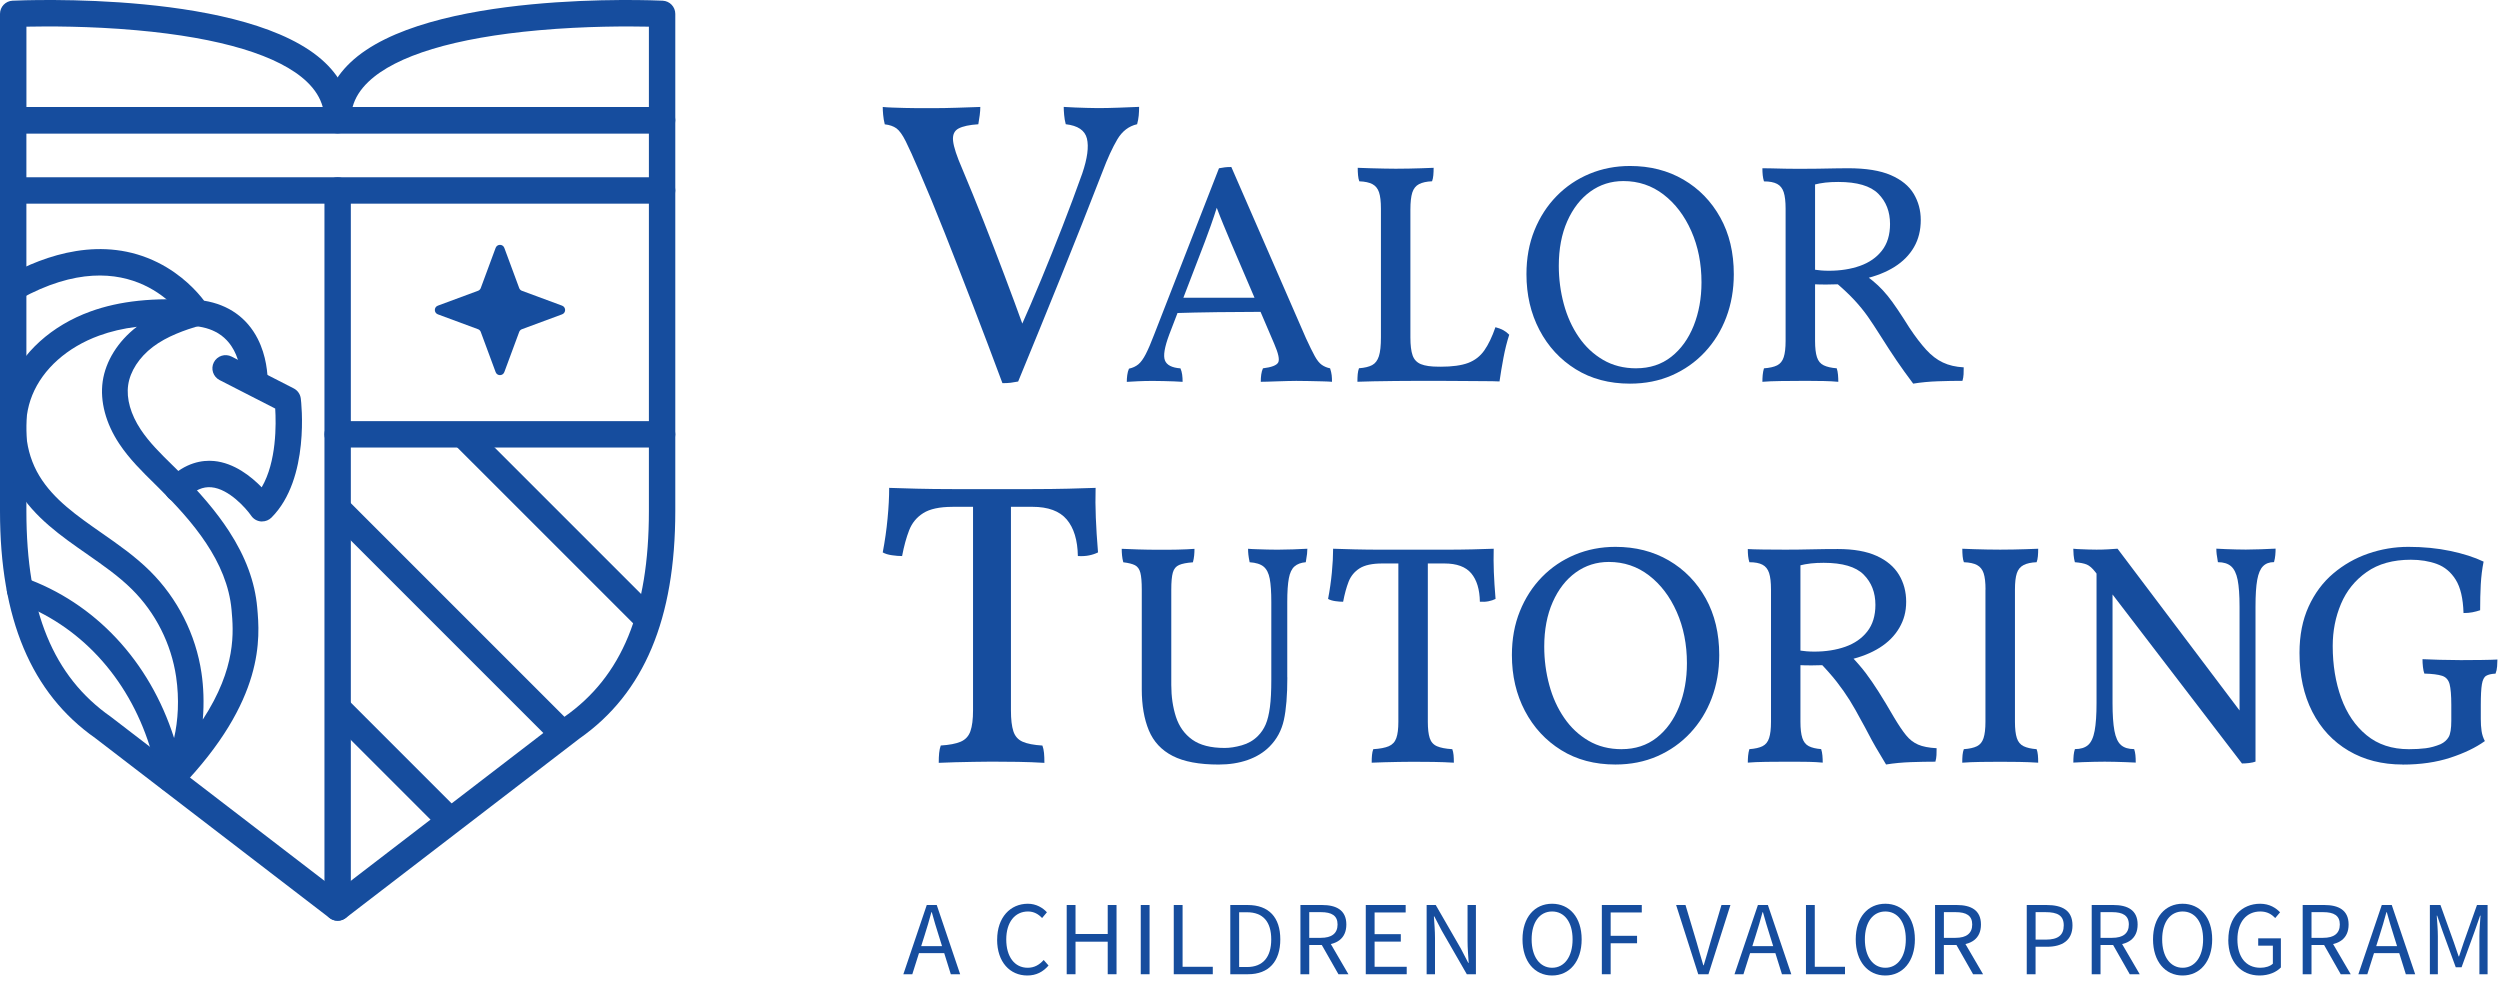
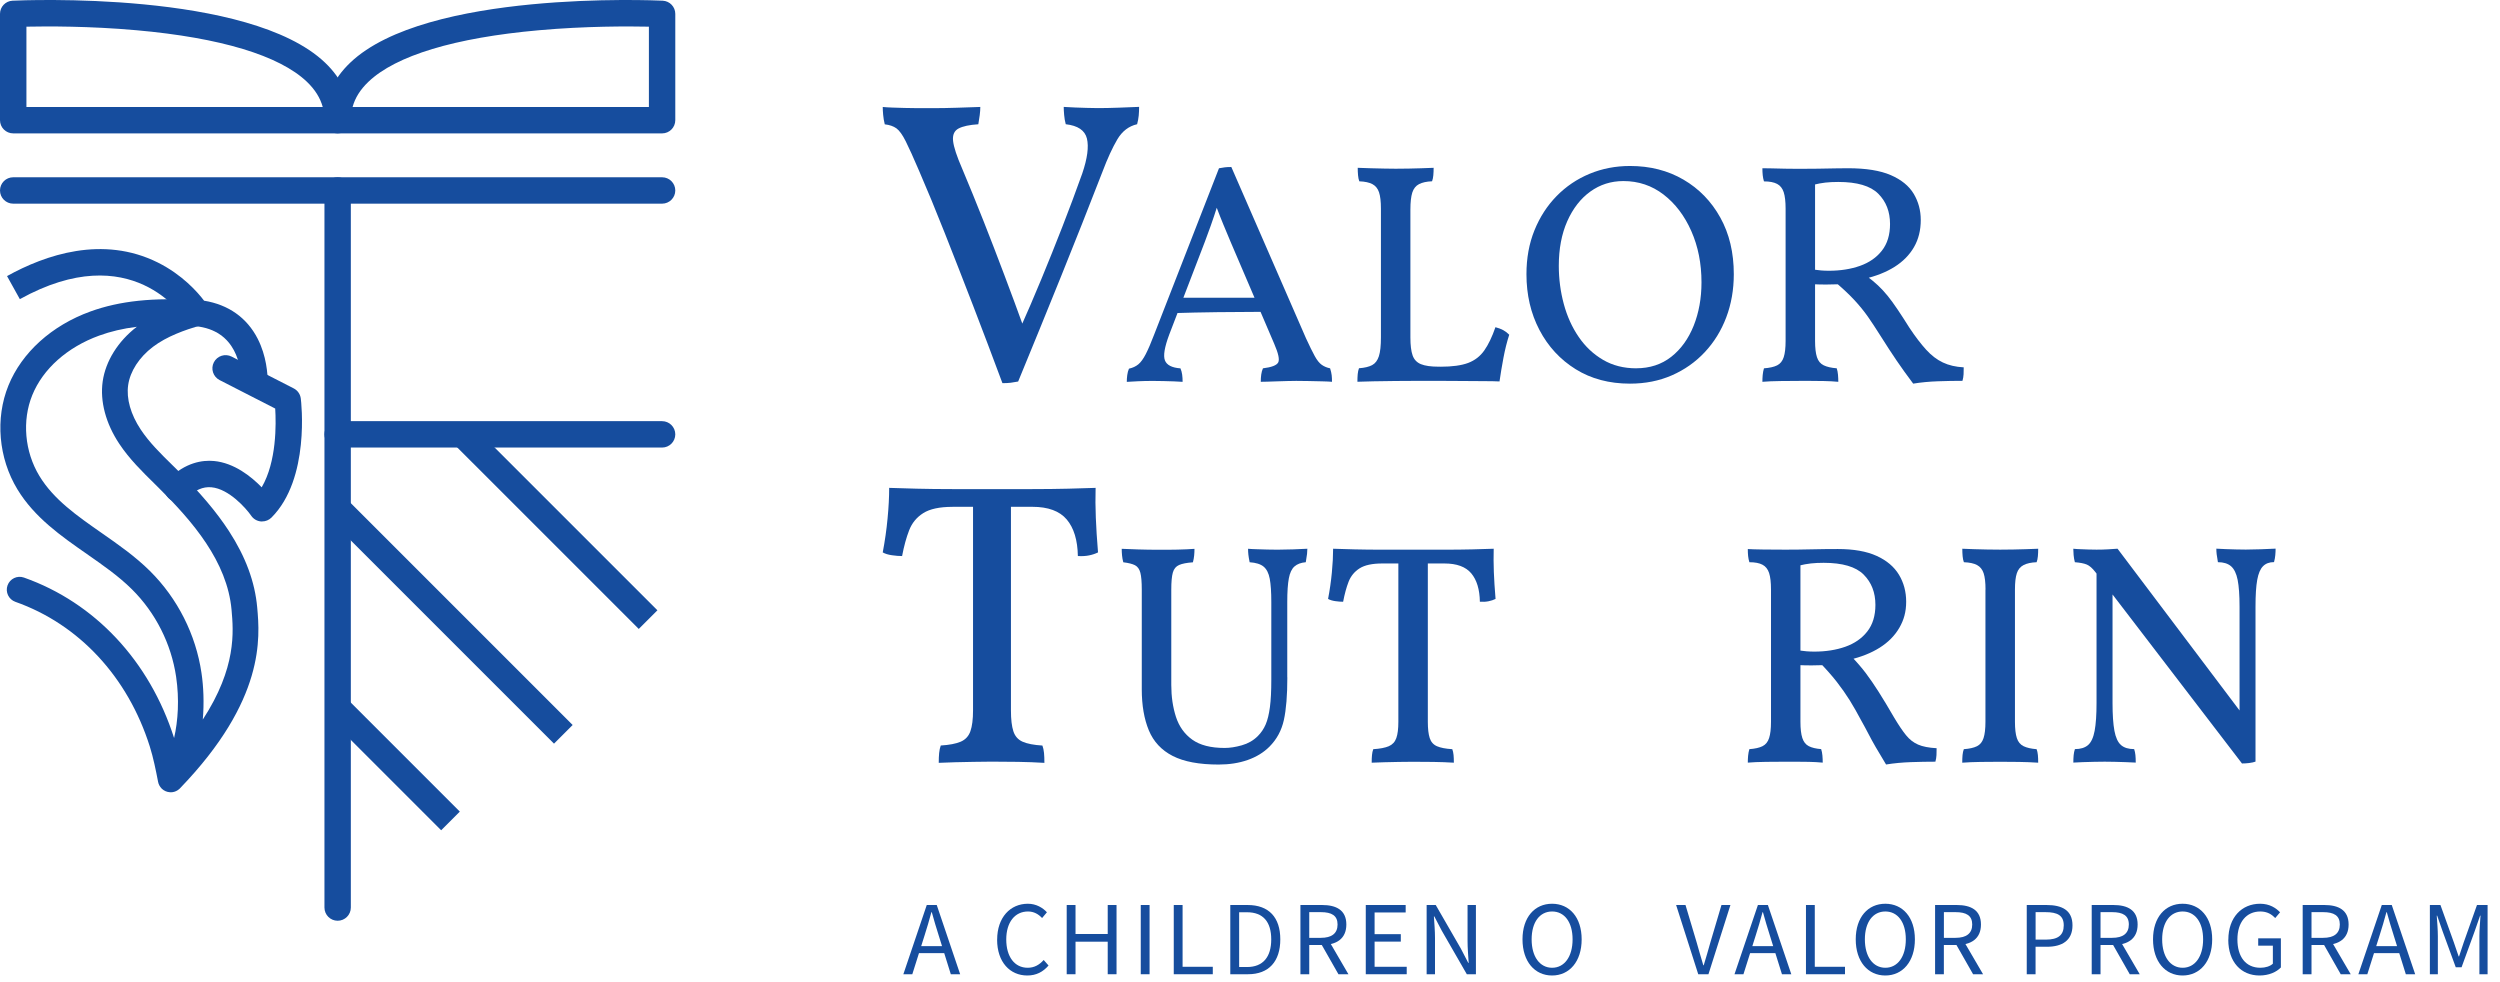
<svg xmlns="http://www.w3.org/2000/svg" width="275" height="108" viewBox="0 0 275 108" fill="none">
-   <path d="M37.141 101.282C36.829 101.282 36.517 101.182 36.255 100.982L10.495 81.204C3.434 76.246 0 68.072 0 56.222V13.221C0 12.42 0.651 11.77 1.451 11.77H72.83C73.631 11.77 74.282 12.42 74.282 13.221V56.222C74.282 68.072 70.848 76.246 63.787 81.204L38.026 100.982C37.765 101.182 37.453 101.282 37.141 101.282ZM2.903 14.672V56.222C2.903 67.221 5.852 74.413 12.189 78.844C12.208 78.856 12.224 78.867 12.239 78.883L37.141 98.002L62.043 78.883C62.043 78.883 62.077 78.856 62.093 78.844C68.426 74.409 71.379 67.221 71.379 56.222V14.672H2.903Z" fill="#164D9E" />
  <path d="M72.83 22.403H1.451C0.651 22.403 0 21.752 0 20.951C0 20.151 0.651 19.5 1.451 19.5H72.83C73.631 19.5 74.282 20.151 74.282 20.951C74.282 21.752 73.631 22.403 72.83 22.403Z" fill="#164D9E" />
  <path d="M72.83 14.673H37.141C36.34 14.673 35.69 14.022 35.69 13.221C35.69 10.815 36.644 8.686 38.527 6.892C46.87 -1.066 71.841 0.027 72.9 0.077C73.674 0.116 74.282 0.751 74.282 1.525V13.221C74.282 14.022 73.631 14.673 72.83 14.673ZM38.781 11.77H71.379V2.934C69.134 2.888 64.43 2.865 59.271 3.327C50.031 4.151 43.551 6.11 40.529 8.994C39.636 9.845 39.058 10.761 38.785 11.77H38.781Z" fill="#164D9E" />
  <path d="M37.141 14.672H1.451C0.651 14.672 0 14.021 0 13.221V1.524C0 0.751 0.608 0.111 1.382 0.077C2.441 0.027 27.412 -1.063 35.755 6.891C37.638 8.685 38.592 10.815 38.592 13.221C38.592 14.021 37.942 14.672 37.141 14.672ZM2.903 11.769H35.501C35.224 10.761 34.646 9.844 33.757 8.993C30.735 6.11 24.255 4.15 15.015 3.326C9.856 2.864 5.151 2.887 2.907 2.934V11.769H2.903Z" fill="#164D9E" />
  <path d="M37.141 101.282C36.34 101.282 35.69 100.631 35.69 99.83V20.951C35.69 20.151 36.34 19.5 37.141 19.5C37.942 19.5 38.592 20.151 38.592 20.951V99.83C38.592 100.631 37.942 101.282 37.141 101.282Z" fill="#164D9E" />
-   <path fill-rule="evenodd" clip-rule="evenodd" d="M55.475 27.266L57.111 31.686C57.161 31.824 57.273 31.936 57.411 31.986L61.831 33.622C62.274 33.788 62.274 34.415 61.831 34.577L57.411 36.213C57.273 36.263 57.161 36.375 57.111 36.513L55.475 40.933C55.309 41.376 54.682 41.376 54.52 40.933L52.884 36.513C52.834 36.375 52.722 36.263 52.583 36.213L48.164 34.577C47.721 34.411 47.721 33.784 48.164 33.622L52.583 31.986C52.722 31.936 52.834 31.824 52.884 31.686L54.52 27.266C54.685 26.823 55.313 26.823 55.475 27.266Z" fill="#164D9E" />
  <path d="M72.83 49.231H37.141C36.34 49.231 35.69 48.58 35.69 47.78C35.69 46.979 36.34 46.328 37.141 46.328H72.83C73.631 46.328 74.282 46.979 74.282 47.78C74.282 48.58 73.631 49.231 72.83 49.231Z" fill="#164D9E" />
  <path d="M38.168 76.865L36.115 78.918L48.527 91.329L50.579 89.277L38.168 76.865Z" fill="#164D9E" />
  <path d="M38.167 54.924L36.114 56.977L60.94 81.802L62.992 79.749L38.167 54.924Z" fill="#164D9E" />
  <path d="M51.936 46.752L49.883 48.805L70.263 69.184L72.316 67.132L51.936 46.752Z" fill="#164D9E" />
  <path d="M28.833 57.365C28.79 57.365 28.744 57.365 28.698 57.358C28.267 57.319 27.878 57.088 27.635 56.734C27.073 55.922 25.187 53.773 23.254 53.6C22.322 53.516 21.448 53.901 20.574 54.778C20.009 55.344 19.088 55.344 18.522 54.778C17.956 54.212 17.956 53.292 18.522 52.726C20.397 50.851 22.28 50.597 23.531 50.709C25.764 50.917 27.631 52.414 28.787 53.604C30.438 50.782 30.377 46.628 30.273 44.941L24.155 41.808C23.443 41.442 23.158 40.568 23.523 39.856C23.889 39.143 24.763 38.862 25.476 39.224L32.309 42.724C32.737 42.943 33.029 43.359 33.087 43.837C33.133 44.195 34.13 52.665 29.861 56.934C29.587 57.208 29.218 57.358 28.833 57.358V57.365Z" fill="#164D9E" />
  <path d="M29.449 42.158H26.546C26.546 40.414 26.061 36.325 21.487 35.878L20.771 35.809L20.393 35.193C20.163 34.824 14.492 26.076 2.183 32.906L0.774 30.369C4.997 28.024 11.304 25.864 17.356 28.875C20.043 30.215 21.722 32.117 22.449 33.076C25.133 33.514 27.162 34.95 28.344 37.257C29.314 39.155 29.453 41.138 29.453 42.154L29.449 42.158Z" fill="#164D9E" />
  <path d="M18.776 87.148C18.738 87.148 18.699 87.148 18.665 87.144C18.361 87.121 18.06 86.998 17.818 86.775C17.806 86.763 17.795 86.752 17.783 86.74C17.571 86.528 17.437 86.263 17.387 85.99C17.148 84.75 16.863 83.329 16.478 82.116C14.068 74.466 8.678 68.665 1.69 66.201C0.955 65.939 0.566 65.134 0.828 64.395C1.089 63.66 1.894 63.271 2.633 63.532C10.441 66.289 16.455 72.719 19.15 81.185C19.585 79.275 19.739 76.946 19.373 74.443C18.838 70.82 17.113 67.402 14.511 64.822C13.059 63.382 11.357 62.197 9.552 60.938C6.722 58.966 3.8 56.93 1.917 53.83C-0.166 50.4 -0.543 46.023 0.928 42.404C2.402 38.777 5.686 35.809 9.941 34.265C13.167 33.094 16.909 32.702 21.722 33.029C22.403 33.075 22.954 33.602 23.031 34.284C23.108 34.965 22.684 35.601 22.03 35.797C20.32 36.305 18.364 36.987 16.824 38.153C15.311 39.3 14.318 40.833 14.099 42.354C13.883 43.847 14.376 45.588 15.481 47.251C16.428 48.675 17.668 49.896 18.984 51.185C19.142 51.34 19.3 51.497 19.458 51.651C21.995 54.158 23.812 56.31 25.183 58.416C27.027 61.257 28.043 64.014 28.294 66.832C28.586 70.124 29.195 76.973 19.8 86.713C19.773 86.74 19.747 86.767 19.716 86.794C19.496 86.99 19.231 87.106 18.957 87.141C18.896 87.148 18.834 87.152 18.773 87.152L18.776 87.148ZM15.042 35.947C13.529 36.136 12.166 36.459 10.907 36.917C7.403 38.192 4.724 40.575 3.55 43.466C2.41 46.273 2.71 49.68 4.335 52.36C5.906 54.947 8.462 56.73 11.165 58.616C12.986 59.886 14.873 61.199 16.497 62.812C19.531 65.819 21.544 69.804 22.164 74.031C22.384 75.51 22.465 77.304 22.307 79.152C26.034 73.431 25.683 69.469 25.471 67.086C24.998 61.765 21.16 57.319 17.463 53.669C17.309 53.515 17.152 53.361 16.998 53.207C15.639 51.871 14.229 50.489 13.121 48.818C11.631 46.577 10.984 44.14 11.296 41.953C11.615 39.724 12.974 37.545 15.038 35.955L15.042 35.947Z" fill="#164D9E" />
  <path d="M110.272 42.159C109.205 39.291 108.135 36.458 107.057 33.662C105.979 30.867 104.936 28.199 103.931 25.654C102.926 23.11 101.979 20.819 101.094 18.778C100.474 17.331 99.985 16.249 99.63 15.54C99.276 14.832 98.934 14.358 98.61 14.12C98.283 13.885 97.856 13.735 97.324 13.677C97.236 13.323 97.178 12.976 97.147 12.634C97.117 12.295 97.101 12.006 97.101 11.767C97.397 11.798 97.752 11.818 98.168 11.833C98.583 11.848 99.034 11.864 99.519 11.875C100.008 11.891 100.501 11.898 101.005 11.898H102.468C103.415 11.898 104.339 11.883 105.24 11.852C106.141 11.821 107.007 11.794 107.835 11.764C107.835 12.029 107.812 12.333 107.769 12.672C107.727 13.011 107.673 13.346 107.615 13.669C106.641 13.731 105.914 13.885 105.44 14.135C104.967 14.385 104.766 14.844 104.84 15.51C104.913 16.176 105.244 17.188 105.837 18.547C106.634 20.442 107.419 22.363 108.189 24.315C108.959 26.267 109.721 28.242 110.472 30.236C111.227 32.234 111.989 34.294 112.755 36.423H112.089C112.948 34.502 113.768 32.592 114.549 30.702C115.331 28.811 116.101 26.894 116.855 24.957C117.61 23.021 118.342 21.061 119.05 19.079C119.612 17.423 119.781 16.145 119.562 15.24C119.339 14.339 118.565 13.816 117.233 13.665C117.144 13.342 117.086 12.999 117.056 12.645C117.025 12.291 117.009 11.995 117.009 11.76C117.452 11.79 117.876 11.81 118.272 11.825C118.673 11.841 119.077 11.856 119.493 11.867C119.905 11.883 120.336 11.891 120.779 11.891C121.46 11.891 122.218 11.875 123.062 11.844C123.905 11.814 124.652 11.787 125.302 11.756C125.302 12.083 125.287 12.399 125.26 12.711C125.229 13.023 125.171 13.338 125.083 13.665C124.167 13.873 123.443 14.428 122.908 15.329C122.376 16.23 121.826 17.419 121.268 18.901C119.789 22.717 118.272 26.548 116.721 30.39C115.169 34.236 113.594 38.094 111.997 41.967C111.7 42.025 111.427 42.071 111.177 42.102C110.926 42.132 110.622 42.148 110.268 42.148L110.272 42.159Z" fill="#164D9E" />
  <path d="M135.443 18.363L143.655 37.201C144.048 38.052 144.367 38.707 144.622 39.169C144.876 39.631 145.134 39.95 145.399 40.135C145.665 40.32 145.969 40.447 146.312 40.516C146.404 40.816 146.462 41.067 146.485 41.275C146.508 41.483 146.52 41.725 146.52 41.998C146.289 41.975 145.934 41.96 145.449 41.948C144.964 41.937 144.46 41.925 143.932 41.914C143.401 41.902 142.954 41.898 142.585 41.898C142.308 41.898 141.988 41.902 141.619 41.914C141.249 41.925 140.872 41.937 140.479 41.948C140.086 41.96 139.736 41.971 139.428 41.983C139.116 41.995 138.87 41.998 138.685 41.998C138.685 41.721 138.7 41.459 138.735 41.205C138.77 40.951 138.831 40.724 138.924 40.516C139.867 40.401 140.425 40.189 140.598 39.877C140.772 39.565 140.625 38.884 140.167 37.825L135.37 26.614C135.07 25.902 134.808 25.266 134.577 24.716C134.346 24.165 134.073 23.465 133.749 22.61H133.922C133.645 23.484 133.399 24.227 133.179 24.835C132.96 25.443 132.748 26.025 132.54 26.579L128.606 36.828C128.101 38.187 127.943 39.123 128.14 39.638C128.336 40.154 128.906 40.451 129.849 40.52C129.941 40.728 130.003 40.959 130.038 41.209C130.072 41.463 130.088 41.725 130.088 42.002C129.834 41.979 129.526 41.964 129.156 41.952C128.786 41.941 128.401 41.929 128.001 41.918C127.597 41.906 127.2 41.902 126.811 41.902C126.238 41.902 125.695 41.914 125.191 41.937C124.686 41.96 124.27 41.983 123.947 42.006C123.947 41.775 123.962 41.529 123.997 41.263C124.032 40.997 124.093 40.763 124.186 40.555C124.602 40.462 124.944 40.301 125.221 40.073C125.499 39.842 125.768 39.469 126.034 38.953C126.299 38.437 126.604 37.729 126.946 36.832L134.088 18.51C134.319 18.463 134.531 18.429 134.727 18.406C134.923 18.383 135.158 18.371 135.435 18.371L135.443 18.363ZM138.585 32.751L138.897 34.302C137.357 34.302 135.705 34.314 133.945 34.337C132.186 34.36 130.592 34.395 129.168 34.441L129.718 32.751H138.585Z" fill="#164D9E" />
  <path d="M158.458 40.339C159.744 40.339 160.757 40.2 161.496 39.923C162.231 39.645 162.824 39.187 163.275 38.544C163.725 37.901 164.133 37.051 164.499 35.992C164.846 36.084 165.13 36.192 165.361 36.319C165.592 36.446 165.812 36.612 166.016 36.82C165.762 37.601 165.55 38.452 165.377 39.372C165.204 40.292 165.061 41.155 164.946 41.959C164.507 41.936 163.929 41.925 163.202 41.925C162.474 41.925 161.685 41.917 160.822 41.909C159.96 41.898 159.101 41.894 158.251 41.894H156.025C155.186 41.894 154.335 41.898 153.473 41.909C152.61 41.921 151.809 41.932 151.074 41.944C150.339 41.956 149.75 41.971 149.315 41.994C149.315 41.671 149.326 41.39 149.349 41.147C149.372 40.904 149.419 40.693 149.488 40.508C150.108 40.462 150.593 40.346 150.936 40.161C151.282 39.977 151.528 39.649 151.679 39.18C151.829 38.71 151.902 38.025 151.902 37.128V22.948C151.902 22.166 151.833 21.57 151.694 21.154C151.555 20.738 151.313 20.442 150.97 20.257C150.624 20.072 150.142 19.968 149.523 19.945C149.453 19.76 149.407 19.537 149.384 19.271C149.361 19.006 149.349 18.736 149.349 18.459C149.807 18.482 150.296 18.501 150.816 18.509C151.332 18.521 151.833 18.532 152.318 18.544C152.799 18.555 153.203 18.559 153.527 18.559C154.031 18.559 154.516 18.555 154.974 18.544C155.432 18.532 155.887 18.521 156.337 18.509C156.788 18.497 157.238 18.482 157.7 18.459C157.7 18.759 157.688 19.033 157.665 19.287C157.642 19.541 157.596 19.756 157.527 19.941C156.93 19.964 156.453 20.068 156.095 20.253C155.737 20.438 155.49 20.75 155.351 21.185C155.213 21.624 155.144 22.244 155.144 23.048V37.124C155.144 37.975 155.224 38.629 155.386 39.091C155.548 39.553 155.852 39.873 156.299 40.057C156.749 40.242 157.396 40.335 158.247 40.335H158.455L158.458 40.339Z" fill="#164D9E" />
  <path d="M179.295 42.201C177.019 42.201 175.029 41.673 173.327 40.615C171.625 39.556 170.297 38.12 169.342 36.303C168.388 34.486 167.91 32.437 167.91 30.162C167.91 28.391 168.203 26.782 168.792 25.33C169.381 23.879 170.189 22.628 171.225 21.569C172.261 20.51 173.47 19.694 174.848 19.12C176.226 18.547 177.712 18.258 179.298 18.258C181.508 18.258 183.468 18.758 185.181 19.759C186.895 20.76 188.246 22.15 189.235 23.933C190.225 25.715 190.718 27.79 190.718 30.162C190.718 31.864 190.44 33.446 189.89 34.905C189.339 36.364 188.55 37.643 187.526 38.736C186.502 39.829 185.293 40.68 183.903 41.288C182.509 41.897 180.977 42.201 179.298 42.201H179.295ZM179.988 40.511C181.481 40.511 182.763 40.091 183.834 39.252C184.904 38.413 185.724 37.273 186.302 35.837C186.875 34.401 187.164 32.807 187.164 31.059C187.164 28.988 186.791 27.109 186.044 25.419C185.297 23.729 184.277 22.389 182.991 21.399C181.701 20.41 180.23 19.917 178.575 19.917C177.216 19.917 176.003 20.302 174.936 21.072C173.866 21.842 173.023 22.932 172.399 24.333C171.779 25.735 171.468 27.371 171.468 29.234C171.468 30.682 171.652 32.087 172.018 33.442C172.384 34.801 172.931 36.006 173.658 37.065C174.382 38.124 175.275 38.963 176.334 39.583C177.393 40.203 178.609 40.515 179.991 40.515L179.988 40.511Z" fill="#164D9E" />
  <path d="M210.453 42.203C209.764 41.282 209.159 40.443 208.643 39.685C208.127 38.926 207.511 37.983 206.799 36.855C206.337 36.12 205.894 35.446 205.471 34.838C205.043 34.229 204.535 33.602 203.935 32.959C203.338 32.316 202.568 31.604 201.625 30.818L202.522 31.265C201.925 31.288 201.371 31.299 200.866 31.299C200.362 31.299 199.877 31.288 199.419 31.265V29.644C199.742 29.69 200.038 29.725 200.316 29.748C200.593 29.771 200.878 29.782 201.178 29.782C202.441 29.782 203.58 29.605 204.593 29.247C205.606 28.889 206.41 28.335 207.007 27.573C207.604 26.814 207.904 25.836 207.904 24.639C207.904 23.284 207.473 22.171 206.61 21.309C205.748 20.446 204.281 20.015 202.21 20.015C201.679 20.015 201.209 20.038 200.797 20.084C200.381 20.131 199.946 20.211 199.484 20.327L199.657 19.672V37.51C199.657 38.268 199.727 38.861 199.865 39.288C200.004 39.715 200.25 40.012 200.608 40.185C200.966 40.358 201.44 40.466 202.04 40.513C202.11 40.72 202.156 40.955 202.179 41.221C202.202 41.486 202.214 41.745 202.214 41.999C201.709 41.952 201.186 41.925 200.643 41.914C200.104 41.902 199.603 41.898 199.141 41.898H198.002C197.405 41.898 196.697 41.902 195.88 41.914C195.064 41.925 194.39 41.952 193.863 41.999C193.863 41.745 193.875 41.494 193.898 41.24C193.921 40.986 193.967 40.747 194.036 40.516C194.656 40.47 195.141 40.362 195.484 40.189C195.83 40.016 196.069 39.719 196.208 39.292C196.346 38.868 196.416 38.276 196.416 37.513V22.953C196.416 22.171 196.346 21.567 196.208 21.143C196.069 20.72 195.827 20.412 195.484 20.231C195.137 20.046 194.656 19.953 194.036 19.953C193.967 19.723 193.921 19.495 193.898 19.264C193.875 19.033 193.863 18.783 193.863 18.506C194.094 18.506 194.433 18.514 194.879 18.521C195.33 18.533 195.823 18.544 196.362 18.556C196.901 18.567 197.401 18.571 197.863 18.571C198.529 18.571 199.218 18.567 199.934 18.556C200.647 18.544 201.301 18.533 201.902 18.521C202.499 18.51 202.961 18.506 203.28 18.506C205.259 18.506 206.826 18.76 207.989 19.264C209.151 19.769 209.991 20.454 210.507 21.316C211.022 22.179 211.284 23.137 211.284 24.196C211.284 25.324 211.038 26.317 210.541 27.18C210.045 28.042 209.332 28.766 208.401 29.355C207.469 29.94 206.349 30.383 205.036 30.683L205.209 30.268C205.736 30.66 206.191 31.034 206.572 31.388C206.953 31.746 207.307 32.131 207.642 32.543C207.977 32.959 208.331 33.444 208.712 34.01C209.094 34.572 209.536 35.257 210.041 36.062C210.684 37.028 211.296 37.829 211.869 38.46C212.443 39.092 213.059 39.565 213.714 39.873C214.368 40.185 215.134 40.362 216.008 40.408C216.008 40.686 216.004 40.94 215.993 41.167C215.981 41.398 215.943 41.641 215.873 41.891C215.023 41.891 214.118 41.906 213.167 41.941C212.212 41.975 211.307 42.06 210.46 42.199L210.453 42.203Z" fill="#164D9E" />
  <path d="M104.774 55.753C103.353 55.753 102.283 55.984 101.559 56.442C100.836 56.9 100.316 57.528 100.008 58.328C99.696 59.125 99.438 60.072 99.23 61.166C98.903 61.166 98.533 61.139 98.121 61.077C97.706 61.02 97.367 60.916 97.101 60.765C97.336 59.522 97.517 58.282 97.632 57.039C97.752 55.795 97.809 54.675 97.809 53.666C98.637 53.697 99.65 53.724 100.847 53.755C102.044 53.785 103.346 53.801 104.751 53.801H113.533C114.965 53.801 116.289 53.785 117.502 53.755C118.715 53.724 119.72 53.697 120.517 53.666C120.486 54.733 120.494 55.826 120.54 56.95C120.582 58.074 120.667 59.345 120.782 60.765C120.486 60.912 120.155 61.023 119.785 61.096C119.416 61.17 119.008 61.193 118.565 61.162C118.534 59.418 118.13 58.078 117.344 57.146C116.559 56.215 115.296 55.749 113.552 55.749H104.77L104.774 55.753ZM107.034 54.998H111.204V78.152C111.204 79.126 111.292 79.888 111.469 80.435C111.646 80.982 111.985 81.367 112.49 81.59C112.994 81.813 113.718 81.952 114.665 82.01C114.753 82.248 114.811 82.518 114.842 82.83C114.873 83.142 114.884 83.504 114.884 83.915C113.937 83.858 112.971 83.819 111.977 83.804C110.988 83.788 110.018 83.781 109.071 83.781C108.451 83.781 107.793 83.788 107.096 83.804C106.399 83.819 105.729 83.835 105.078 83.846C104.428 83.862 103.819 83.885 103.261 83.912C103.261 83.5 103.276 83.134 103.307 82.826C103.338 82.514 103.396 82.241 103.484 82.006C104.431 81.948 105.163 81.806 105.679 81.586C106.195 81.363 106.553 80.982 106.745 80.431C106.938 79.885 107.034 79.122 107.034 78.148V54.994V54.998Z" fill="#164D9E" />
  <path d="M141.607 74.506C141.607 76.485 141.48 78.048 141.226 79.199C140.972 80.35 140.444 81.328 139.64 82.133C138.997 82.776 138.196 83.265 137.241 83.6C136.286 83.935 135.224 84.1 134.05 84.1C131.909 84.1 130.227 83.785 128.995 83.153C127.763 82.522 126.889 81.582 126.373 80.343C125.857 79.099 125.595 77.594 125.595 75.823V64.85C125.595 64.023 125.545 63.407 125.441 63.006C125.337 62.606 125.141 62.329 124.856 62.178C124.567 62.028 124.136 61.921 123.562 61.851C123.493 61.597 123.447 61.347 123.424 61.093C123.4 60.839 123.389 60.6 123.389 60.369C123.847 60.392 124.452 60.415 125.198 60.438C125.945 60.461 126.677 60.473 127.389 60.473H128.459C128.825 60.473 129.183 60.469 129.53 60.458C129.876 60.446 130.207 60.434 130.531 60.423C130.854 60.411 131.139 60.396 131.393 60.373C131.393 60.604 131.382 60.846 131.358 61.097C131.335 61.351 131.289 61.601 131.22 61.855C130.554 61.901 130.046 61.998 129.703 62.148C129.356 62.298 129.129 62.575 129.014 62.975C128.898 63.38 128.841 64.003 128.841 64.854V75.342C128.841 76.631 129.014 77.802 129.356 78.861C129.703 79.919 130.3 80.755 131.151 81.363C132.001 81.971 133.187 82.275 134.704 82.275C135.278 82.275 135.913 82.179 136.602 81.983C137.291 81.787 137.88 81.448 138.362 80.966C138.727 80.601 139.016 80.173 139.224 79.688C139.432 79.207 139.586 78.572 139.69 77.79C139.794 77.009 139.844 76.008 139.844 74.787V66.229C139.844 65.124 139.786 64.269 139.671 63.657C139.555 63.049 139.332 62.606 138.997 62.329C138.662 62.051 138.15 61.894 137.461 61.847C137.391 61.501 137.345 61.228 137.322 61.02C137.299 60.812 137.287 60.596 137.287 60.365C137.565 60.388 137.884 60.407 138.254 60.415C138.62 60.427 139.008 60.438 139.409 60.45C139.809 60.461 140.186 60.465 140.529 60.465C141.057 60.465 141.626 60.454 142.239 60.431C142.847 60.407 143.37 60.384 143.809 60.361C143.809 60.523 143.798 60.712 143.775 60.931C143.752 61.151 143.705 61.455 143.636 61.844C143.105 61.89 142.693 62.044 142.393 62.309C142.092 62.575 141.884 63.01 141.773 63.618C141.657 64.227 141.599 65.097 141.599 66.225V74.506H141.607Z" fill="#164D9E" />
  <path d="M152.06 61.982C150.955 61.982 150.123 62.159 149.557 62.517C148.995 62.875 148.591 63.364 148.348 63.984C148.106 64.604 147.906 65.343 147.744 66.194C147.49 66.194 147.205 66.171 146.881 66.125C146.558 66.079 146.296 65.998 146.088 65.882C146.273 64.916 146.412 63.95 146.504 62.983C146.597 62.017 146.643 61.143 146.643 60.361C147.286 60.384 148.075 60.407 149.007 60.431C149.938 60.454 150.951 60.465 152.044 60.465H158.874C159.991 60.465 161.019 60.454 161.962 60.431C162.905 60.407 163.687 60.384 164.307 60.361C164.283 61.189 164.291 62.04 164.322 62.914C164.357 63.788 164.418 64.777 164.511 65.882C164.28 65.998 164.022 66.082 163.733 66.14C163.444 66.198 163.128 66.213 162.786 66.19C162.763 64.835 162.447 63.792 161.839 63.068C161.23 62.344 160.245 61.982 158.89 61.982H152.06ZM153.819 61.397H157.061V79.407C157.061 80.166 157.13 80.759 157.269 81.186C157.407 81.613 157.669 81.91 158.062 82.083C158.451 82.256 159.017 82.364 159.752 82.41C159.821 82.595 159.868 82.807 159.891 83.049C159.914 83.292 159.925 83.573 159.925 83.896C159.19 83.85 158.435 83.823 157.665 83.812C156.895 83.8 156.141 83.796 155.405 83.796C154.924 83.796 154.408 83.8 153.869 83.812C153.33 83.823 152.807 83.835 152.298 83.846C151.794 83.858 151.321 83.873 150.885 83.896C150.885 83.573 150.897 83.292 150.92 83.049C150.943 82.807 150.989 82.595 151.059 82.41C151.794 82.364 152.364 82.256 152.768 82.083C153.169 81.91 153.446 81.613 153.596 81.186C153.746 80.763 153.819 80.17 153.819 79.407V61.397Z" fill="#164D9E" />
-   <path d="M177.693 84.097C175.418 84.097 173.427 83.57 171.726 82.511C170.024 81.453 168.696 80.016 167.741 78.199C166.786 76.382 166.309 74.334 166.309 72.058C166.309 70.287 166.601 68.678 167.19 67.227C167.775 65.779 168.588 64.524 169.623 63.465C170.659 62.407 171.868 61.59 173.246 61.017C174.625 60.443 176.111 60.154 177.697 60.154C179.907 60.154 181.866 60.655 183.58 61.656C185.293 62.657 186.644 64.047 187.634 65.829C188.623 67.612 189.116 69.687 189.116 72.058C189.116 73.76 188.839 75.343 188.288 76.802C187.738 78.261 186.948 79.539 185.924 80.632C184.9 81.726 183.691 82.577 182.301 83.185C180.908 83.793 179.375 84.097 177.697 84.097H177.693ZM178.386 82.407C179.88 82.407 181.162 81.988 182.232 81.148C183.302 80.309 184.123 79.169 184.7 77.733C185.274 76.297 185.562 74.703 185.562 72.956C185.562 70.884 185.189 69.005 184.442 67.315C183.695 65.625 182.675 64.285 181.389 63.296C180.099 62.306 178.629 61.814 176.973 61.814C175.614 61.814 174.401 62.199 173.335 62.969C172.265 63.739 171.421 64.828 170.798 66.23C170.178 67.631 169.866 69.267 169.866 71.131C169.866 72.578 170.051 73.984 170.417 75.339C170.782 76.698 171.329 77.903 172.057 78.962C172.78 80.02 173.674 80.86 174.732 81.479C175.791 82.099 177.008 82.411 178.39 82.411L178.386 82.407Z" fill="#164D9E" />
  <path d="M207.469 84.097C207.007 83.339 206.63 82.7 206.329 82.184C206.029 81.668 205.767 81.183 205.536 80.736C205.305 80.285 205.04 79.8 204.743 79.269C204.304 78.441 203.881 77.695 203.465 77.025C203.049 76.359 202.572 75.681 202.033 74.988C201.494 74.299 200.82 73.54 200.015 72.713L200.912 73.159C200.316 73.182 199.761 73.194 199.257 73.194C198.753 73.194 198.267 73.182 197.809 73.159V71.538C198.133 71.585 198.429 71.619 198.706 71.642C198.984 71.665 199.268 71.677 199.569 71.677C200.832 71.677 201.971 71.5 202.984 71.142C203.996 70.784 204.801 70.229 205.398 69.467C205.994 68.709 206.295 67.731 206.295 66.533C206.295 65.178 205.863 64.066 205.001 63.203C204.139 62.341 202.672 61.91 200.601 61.91C200.069 61.91 199.6 61.933 199.188 61.979C198.772 62.025 198.337 62.106 197.875 62.221L198.048 61.84V79.4C198.048 80.159 198.117 80.751 198.256 81.179C198.394 81.606 198.629 81.903 198.964 82.076C199.299 82.249 199.754 82.357 200.327 82.403C200.396 82.611 200.443 82.846 200.466 83.111C200.489 83.377 200.5 83.635 200.5 83.889C200.019 83.843 199.511 83.816 198.984 83.804C198.452 83.793 197.967 83.789 197.517 83.789H196.396C195.8 83.789 195.091 83.793 194.275 83.804C193.459 83.816 192.785 83.843 192.258 83.889C192.258 83.635 192.269 83.385 192.292 83.131C192.315 82.877 192.362 82.638 192.431 82.407C193.051 82.361 193.536 82.253 193.878 82.08C194.225 81.906 194.464 81.61 194.602 81.183C194.741 80.759 194.81 80.166 194.81 79.404V64.843C194.81 64.062 194.741 63.457 194.602 63.034C194.464 62.61 194.221 62.302 193.878 62.121C193.532 61.936 193.051 61.844 192.431 61.844C192.362 61.613 192.315 61.386 192.292 61.155C192.269 60.924 192.258 60.674 192.258 60.396C192.604 60.419 193.178 60.435 193.982 60.447C194.787 60.458 195.592 60.462 196.396 60.462C197.34 60.462 198.294 60.45 199.261 60.427C200.227 60.404 201.193 60.393 202.16 60.393C203.908 60.393 205.332 60.647 206.437 61.151C207.542 61.655 208.358 62.348 208.886 63.222C209.413 64.096 209.679 65.086 209.679 66.191C209.679 67.296 209.425 68.208 208.92 69.07C208.416 69.933 207.696 70.657 206.764 71.246C205.833 71.831 204.724 72.274 203.434 72.574L203.607 72.158C204.25 72.824 204.797 73.46 205.247 74.056C205.698 74.653 206.16 75.334 206.645 76.093C207.126 76.851 207.704 77.806 208.37 78.957C208.851 79.762 209.282 80.401 209.663 80.871C210.045 81.344 210.487 81.687 210.992 81.906C211.496 82.126 212.177 82.257 213.028 82.303C213.028 82.58 213.024 82.834 213.013 83.061C213.001 83.292 212.963 83.535 212.894 83.785C212.043 83.785 211.138 83.801 210.187 83.835C209.232 83.87 208.327 83.955 207.48 84.093L207.469 84.097Z" fill="#164D9E" />
  <path d="M218.407 64.847C218.407 64.065 218.338 63.468 218.199 63.053C218.06 62.637 217.818 62.34 217.475 62.155C217.129 61.971 216.647 61.867 216.028 61.844C215.958 61.659 215.912 61.443 215.889 61.189C215.866 60.935 215.854 60.662 215.854 60.361C216.289 60.384 216.736 60.404 217.183 60.411C217.633 60.423 218.095 60.434 218.58 60.446C219.061 60.458 219.547 60.461 220.028 60.461C220.509 60.461 221.017 60.458 221.475 60.446C221.934 60.434 222.388 60.423 222.838 60.411C223.289 60.4 223.739 60.384 224.201 60.361C224.201 60.662 224.19 60.935 224.167 61.189C224.143 61.443 224.097 61.659 224.028 61.844C223.431 61.867 222.954 61.971 222.596 62.155C222.238 62.34 221.991 62.637 221.853 63.053C221.714 63.468 221.645 64.065 221.645 64.847V79.407C221.645 80.166 221.714 80.759 221.853 81.186C221.991 81.613 222.238 81.91 222.596 82.083C222.954 82.256 223.427 82.364 224.028 82.41C224.097 82.595 224.143 82.807 224.167 83.049C224.19 83.292 224.201 83.573 224.201 83.896C223.512 83.85 222.807 83.823 222.095 83.812C221.383 83.8 220.694 83.796 220.024 83.796C219.354 83.796 218.646 83.8 217.883 83.812C217.125 83.823 216.447 83.85 215.847 83.896C215.847 83.573 215.858 83.292 215.881 83.049C215.904 82.807 215.951 82.595 216.02 82.41C216.64 82.364 217.125 82.256 217.468 82.083C217.814 81.91 218.053 81.613 218.191 81.186C218.33 80.763 218.399 80.17 218.399 79.407V64.847H218.407Z" fill="#164D9E" />
  <path d="M246.627 83.993L230.481 62.914C230.157 62.498 229.849 62.228 229.549 62.101C229.249 61.974 228.813 61.89 228.236 61.843C228.167 61.589 228.121 61.328 228.097 61.05C228.074 60.773 228.063 60.546 228.063 60.361C228.294 60.384 228.552 60.404 228.84 60.411C229.129 60.423 229.426 60.434 229.738 60.446C230.049 60.457 230.342 60.461 230.619 60.461C231.054 60.461 231.474 60.45 231.878 60.427C232.279 60.404 232.633 60.38 232.929 60.357L246.697 78.61L246.627 83.993ZM228.067 83.888C228.067 83.588 228.078 83.319 228.101 83.076C228.124 82.834 228.171 82.61 228.24 82.402C228.86 82.402 229.345 82.252 229.687 81.956C230.03 81.659 230.273 81.132 230.411 80.385C230.55 79.638 230.619 78.622 230.619 77.332V62.737H232.379V77.332C232.379 78.622 232.448 79.638 232.586 80.385C232.725 81.132 232.968 81.656 233.31 81.956C233.657 82.256 234.138 82.402 234.758 82.402C234.827 82.61 234.873 82.83 234.896 83.057C234.92 83.288 234.931 83.561 234.931 83.885C234.585 83.862 234.211 83.846 233.811 83.835C233.407 83.823 233.01 83.811 232.621 83.8C232.228 83.788 231.863 83.785 231.516 83.785C231.193 83.785 230.815 83.788 230.377 83.8C229.938 83.811 229.518 83.823 229.118 83.835C228.713 83.846 228.363 83.862 228.067 83.885V83.888ZM246.627 83.993L246.35 80.543V66.741C246.35 65.478 246.281 64.492 246.142 63.791C246.004 63.091 245.761 62.59 245.419 62.29C245.072 61.99 244.591 61.84 243.971 61.84C243.902 61.451 243.855 61.154 243.832 60.958C243.809 60.762 243.798 60.561 243.798 60.353C244.144 60.377 244.498 60.396 244.868 60.404C245.234 60.415 245.611 60.427 245.988 60.438C246.369 60.45 246.72 60.454 247.039 60.454C247.521 60.454 248.075 60.442 248.695 60.419C249.315 60.396 249.858 60.373 250.316 60.35C250.316 60.581 250.304 60.823 250.281 61.073C250.258 61.328 250.212 61.578 250.143 61.832C249.634 61.832 249.234 61.982 248.934 62.282C248.633 62.583 248.422 63.083 248.295 63.784C248.167 64.484 248.106 65.47 248.106 66.733V83.777C247.921 83.846 247.69 83.896 247.417 83.931C247.143 83.966 246.878 83.981 246.624 83.981L246.627 83.993Z" fill="#164D9E" />
-   <path d="M264.295 84.097C262.039 84.097 260.056 83.593 258.343 82.581C256.63 81.568 255.302 80.144 254.358 78.303C253.415 76.463 252.945 74.299 252.945 71.816C252.945 69.883 253.28 68.189 253.946 66.726C254.612 65.267 255.517 64.05 256.653 63.088C257.792 62.122 259.075 61.39 260.499 60.897C261.924 60.404 263.398 60.154 264.915 60.154C266.57 60.154 268.11 60.304 269.539 60.605C270.963 60.905 272.184 61.294 273.196 61.779C273.035 62.584 272.931 63.423 272.884 64.297C272.838 65.171 272.815 66.114 272.815 67.127C272.538 67.219 272.257 67.292 271.968 67.35C271.679 67.408 271.352 67.435 270.986 67.435C270.94 65.825 270.651 64.601 270.124 63.762C269.597 62.922 268.904 62.349 268.053 62.037C267.202 61.725 266.247 61.571 265.188 61.571C263.233 61.571 261.616 62.022 260.341 62.919C259.063 63.816 258.12 64.982 257.511 66.422C256.903 67.858 256.599 69.406 256.599 71.061C256.599 73.156 256.911 75.058 257.531 76.771C258.151 78.484 259.082 79.855 260.326 80.875C261.569 81.899 263.121 82.411 264.984 82.411C265.673 82.411 266.289 82.376 266.828 82.307C267.367 82.238 267.914 82.088 268.469 81.857C268.857 81.672 269.154 81.414 269.35 81.079C269.547 80.744 269.643 80.144 269.643 79.269V77.545C269.643 76.486 269.577 75.724 269.454 75.25C269.327 74.78 269.05 74.472 268.626 74.338C268.199 74.199 267.552 74.118 266.678 74.095C266.609 73.91 266.559 73.672 266.524 73.371C266.49 73.071 266.474 72.786 266.474 72.509C266.909 72.532 267.545 72.555 268.372 72.578C269.2 72.601 269.97 72.613 270.682 72.613C271.395 72.613 272.153 72.609 272.958 72.597C273.762 72.586 274.347 72.57 274.717 72.547C274.717 72.755 274.706 73.009 274.682 73.306C274.659 73.606 274.602 73.868 274.509 74.099C274.047 74.122 273.705 74.203 273.474 74.341C273.243 74.48 273.089 74.792 273.008 75.273C272.927 75.754 272.888 76.517 272.888 77.549V79.1C272.888 79.585 272.915 80.02 272.973 80.413C273.031 80.806 273.15 81.171 273.335 81.518C272.345 82.23 271.079 82.842 269.539 83.347C267.999 83.851 266.251 84.105 264.295 84.105V84.097Z" fill="#164D9E" />
  <path d="M101.948 99.551H103.042L105.617 107.166H104.589L103.261 102.912C102.988 102.061 102.741 101.226 102.499 100.344H102.453C102.218 101.226 101.971 102.057 101.698 102.912L100.354 107.166H99.369L101.944 99.551H101.948ZM100.728 104.075H104.235V104.848H100.728V104.075Z" fill="#164D9E" />
  <path d="M109.687 103.366C109.687 100.91 111.134 99.412 113.067 99.412C113.991 99.412 114.715 99.863 115.161 100.352L114.63 100.983C114.23 100.556 113.725 100.263 113.082 100.263C111.643 100.263 110.688 101.441 110.688 103.339C110.688 105.237 111.6 106.454 113.044 106.454C113.772 106.454 114.322 106.138 114.807 105.599L115.339 106.207C114.738 106.904 113.991 107.305 113.002 107.305C111.104 107.305 109.683 105.838 109.683 103.366H109.687Z" fill="#164D9E" />
  <path d="M117.337 99.551H118.307V102.739H121.849V99.551H122.819V107.166H121.849V103.586H118.307V107.166H117.337V99.551Z" fill="#164D9E" />
  <path d="M125.483 99.551H126.453V107.166H125.483V99.551Z" fill="#164D9E" />
  <path d="M129.114 99.551H130.084V106.346H133.407V107.166H129.114V99.551Z" fill="#164D9E" />
  <path d="M135.332 99.551H137.237C139.578 99.551 140.833 100.914 140.833 103.331C140.833 105.749 139.578 107.166 137.28 107.166H135.332V99.551ZM137.168 106.373C138.947 106.373 139.836 105.256 139.836 103.331C139.836 101.406 138.947 100.348 137.168 100.348H136.306V106.373H137.168Z" fill="#164D9E" />
  <path d="M143.051 99.551H145.434C146.985 99.551 148.098 100.109 148.098 101.695C148.098 103.281 146.985 103.947 145.434 103.947H144.017V107.166H143.047V99.551H143.051ZM145.295 103.162C146.481 103.162 147.132 102.681 147.132 101.695C147.132 100.71 146.481 100.336 145.295 100.336H144.017V103.162H145.295ZM145.245 103.682L146.004 103.181L148.325 107.166H147.228L145.245 103.682Z" fill="#164D9E" />
  <path d="M150.235 99.551H154.624V100.371H151.205V102.758H154.089V103.578H151.205V106.346H154.739V107.166H150.235V99.551Z" fill="#164D9E" />
  <path d="M156.93 99.551H157.931L160.688 104.336L161.508 105.915H161.554C161.504 105.145 161.431 104.286 161.431 103.493V99.551H162.351V107.166H161.35L158.593 102.373L157.773 100.802H157.727C157.777 101.572 157.85 102.384 157.85 103.181V107.166H156.93V99.551Z" fill="#164D9E" />
  <path d="M167.475 103.331C167.475 100.894 168.819 99.412 170.728 99.412C172.638 99.412 173.982 100.898 173.982 103.331C173.982 105.765 172.638 107.305 170.728 107.305C168.819 107.305 167.475 105.768 167.475 103.331ZM172.984 103.331C172.984 101.433 172.091 100.263 170.732 100.263C169.373 100.263 168.48 101.433 168.48 103.331C168.48 105.229 169.373 106.454 170.732 106.454C172.091 106.454 172.984 105.229 172.984 103.331Z" fill="#164D9E" />
-   <path d="M176.203 99.551H180.596V100.371H177.173V102.939H180.076V103.759H177.173V107.166H176.203V99.551Z" fill="#164D9E" />
  <path d="M184.377 99.551H185.405L186.633 103.666C186.902 104.563 187.083 105.287 187.364 106.18H187.41C187.692 105.287 187.88 104.563 188.142 103.666L189.362 99.551H190.348L187.93 107.166H186.806L184.373 99.551H184.377Z" fill="#164D9E" />
  <path d="M193.374 99.551H194.468L197.043 107.166H196.015L194.687 102.912C194.414 102.061 194.171 101.226 193.925 100.344H193.879C193.644 101.226 193.397 102.057 193.124 102.912L191.78 107.166H190.795L193.37 99.551H193.374ZM192.154 104.075H195.661V104.848H192.154V104.075Z" fill="#164D9E" />
  <path d="M198.656 99.551H199.626V106.346H202.949V107.166H198.656V99.551Z" fill="#164D9E" />
  <path d="M204.131 103.331C204.131 100.894 205.475 99.412 207.384 99.412C209.294 99.412 210.638 100.898 210.638 103.331C210.638 105.765 209.294 107.305 207.384 107.305C205.475 107.305 204.131 105.768 204.131 103.331ZM209.64 103.331C209.64 101.433 208.747 100.263 207.388 100.263C206.029 100.263 205.136 101.433 205.136 103.331C205.136 105.229 206.029 106.454 207.388 106.454C208.747 106.454 209.64 105.229 209.64 103.331Z" fill="#164D9E" />
-   <path d="M212.859 99.551H215.242C216.794 99.551 217.906 100.109 217.906 101.695C217.906 103.281 216.794 103.947 215.242 103.947H213.825V107.166H212.855V99.551H212.859ZM215.107 103.162C216.293 103.162 216.944 102.681 216.944 101.695C216.944 100.71 216.293 100.336 215.107 100.336H213.829V103.162H215.107ZM215.053 103.682L215.812 103.181L218.137 107.166H217.04L215.057 103.682H215.053Z" fill="#164D9E" />
+   <path d="M212.859 99.551H215.242C216.794 99.551 217.906 100.109 217.906 101.695C217.906 103.281 216.794 103.947 215.242 103.947H213.825V107.166H212.855H212.859ZM215.107 103.162C216.293 103.162 216.944 102.681 216.944 101.695C216.944 100.71 216.293 100.336 215.107 100.336H213.829V103.162H215.107ZM215.053 103.682L215.812 103.181L218.137 107.166H217.04L215.057 103.682H215.053Z" fill="#164D9E" />
  <path d="M222.942 99.551H225.117C226.823 99.551 227.974 100.124 227.974 101.791C227.974 103.459 226.827 104.144 225.164 104.144H223.912V107.166H222.942V99.551ZM225.044 103.358C226.376 103.358 227.012 102.877 227.012 101.791C227.012 100.706 226.338 100.336 224.998 100.336H223.916V103.358H225.048H225.044Z" fill="#164D9E" />
  <path d="M230.092 99.551H232.475C234.026 99.551 235.139 100.109 235.139 101.695C235.139 103.281 234.026 103.947 232.475 103.947H231.058V107.166H230.088V99.551H230.092ZM232.336 103.162C233.522 103.162 234.172 102.681 234.172 101.695C234.172 100.71 233.518 100.336 232.336 100.336H231.058V103.162H232.336ZM232.286 103.682L233.044 103.181L235.37 107.166H234.273L232.29 103.682H232.286Z" fill="#164D9E" />
  <path d="M236.833 103.331C236.833 100.894 238.177 99.412 240.086 99.412C241.996 99.412 243.34 100.898 243.34 103.331C243.34 105.765 241.996 107.305 240.086 107.305C238.177 107.305 236.833 105.768 236.833 103.331ZM242.342 103.331C242.342 101.433 241.449 100.263 240.09 100.263C238.731 100.263 237.838 101.433 237.838 103.331C237.838 105.229 238.731 106.454 240.09 106.454C241.449 106.454 242.342 105.229 242.342 103.331Z" fill="#164D9E" />
  <path d="M245.118 103.366C245.118 100.91 246.593 99.412 248.614 99.412C249.669 99.412 250.362 99.889 250.808 100.352L250.277 100.983C249.892 100.586 249.403 100.263 248.637 100.263C247.101 100.263 246.115 101.441 246.115 103.339C246.115 105.237 247.02 106.454 248.645 106.454C249.191 106.454 249.715 106.292 250.015 106.007V104.024H248.402V103.22H250.897V106.419C250.408 106.931 249.572 107.305 248.548 107.305C246.539 107.305 245.11 105.838 245.11 103.366H245.118Z" fill="#164D9E" />
  <path d="M253.299 99.551H255.682C257.234 99.551 258.347 100.109 258.347 101.695C258.347 103.281 257.234 103.947 255.682 103.947H254.266V107.166H253.295V99.551H253.299ZM255.544 103.162C256.73 103.162 257.38 102.681 257.38 101.695C257.38 100.71 256.73 100.336 255.544 100.336H254.266V103.162H255.544ZM255.494 103.682L256.252 103.181L258.578 107.166H257.48L255.498 103.682H255.494Z" fill="#164D9E" />
  <path d="M262 99.551H263.094L265.669 107.166H264.641L263.313 102.912C263.04 102.061 262.794 101.226 262.551 100.344H262.505C262.27 101.226 262.023 102.057 261.75 102.912L260.406 107.166H259.421L261.997 99.551H262ZM260.78 104.075H264.287V104.848H260.78V104.075Z" fill="#164D9E" />
  <path d="M267.282 99.551H268.449L269.908 103.62C270.093 104.14 270.266 104.679 270.451 105.206H270.497C270.682 104.679 270.84 104.14 271.025 103.62L272.468 99.551H273.635V107.166H272.734V102.973C272.734 102.311 272.807 101.395 272.857 100.721H272.811L272.207 102.458L270.774 106.396H270.131L268.692 102.458L268.087 100.721H268.041C268.091 101.395 268.164 102.311 268.164 102.973V107.166H267.286V99.551H267.282Z" fill="#164D9E" />
</svg>